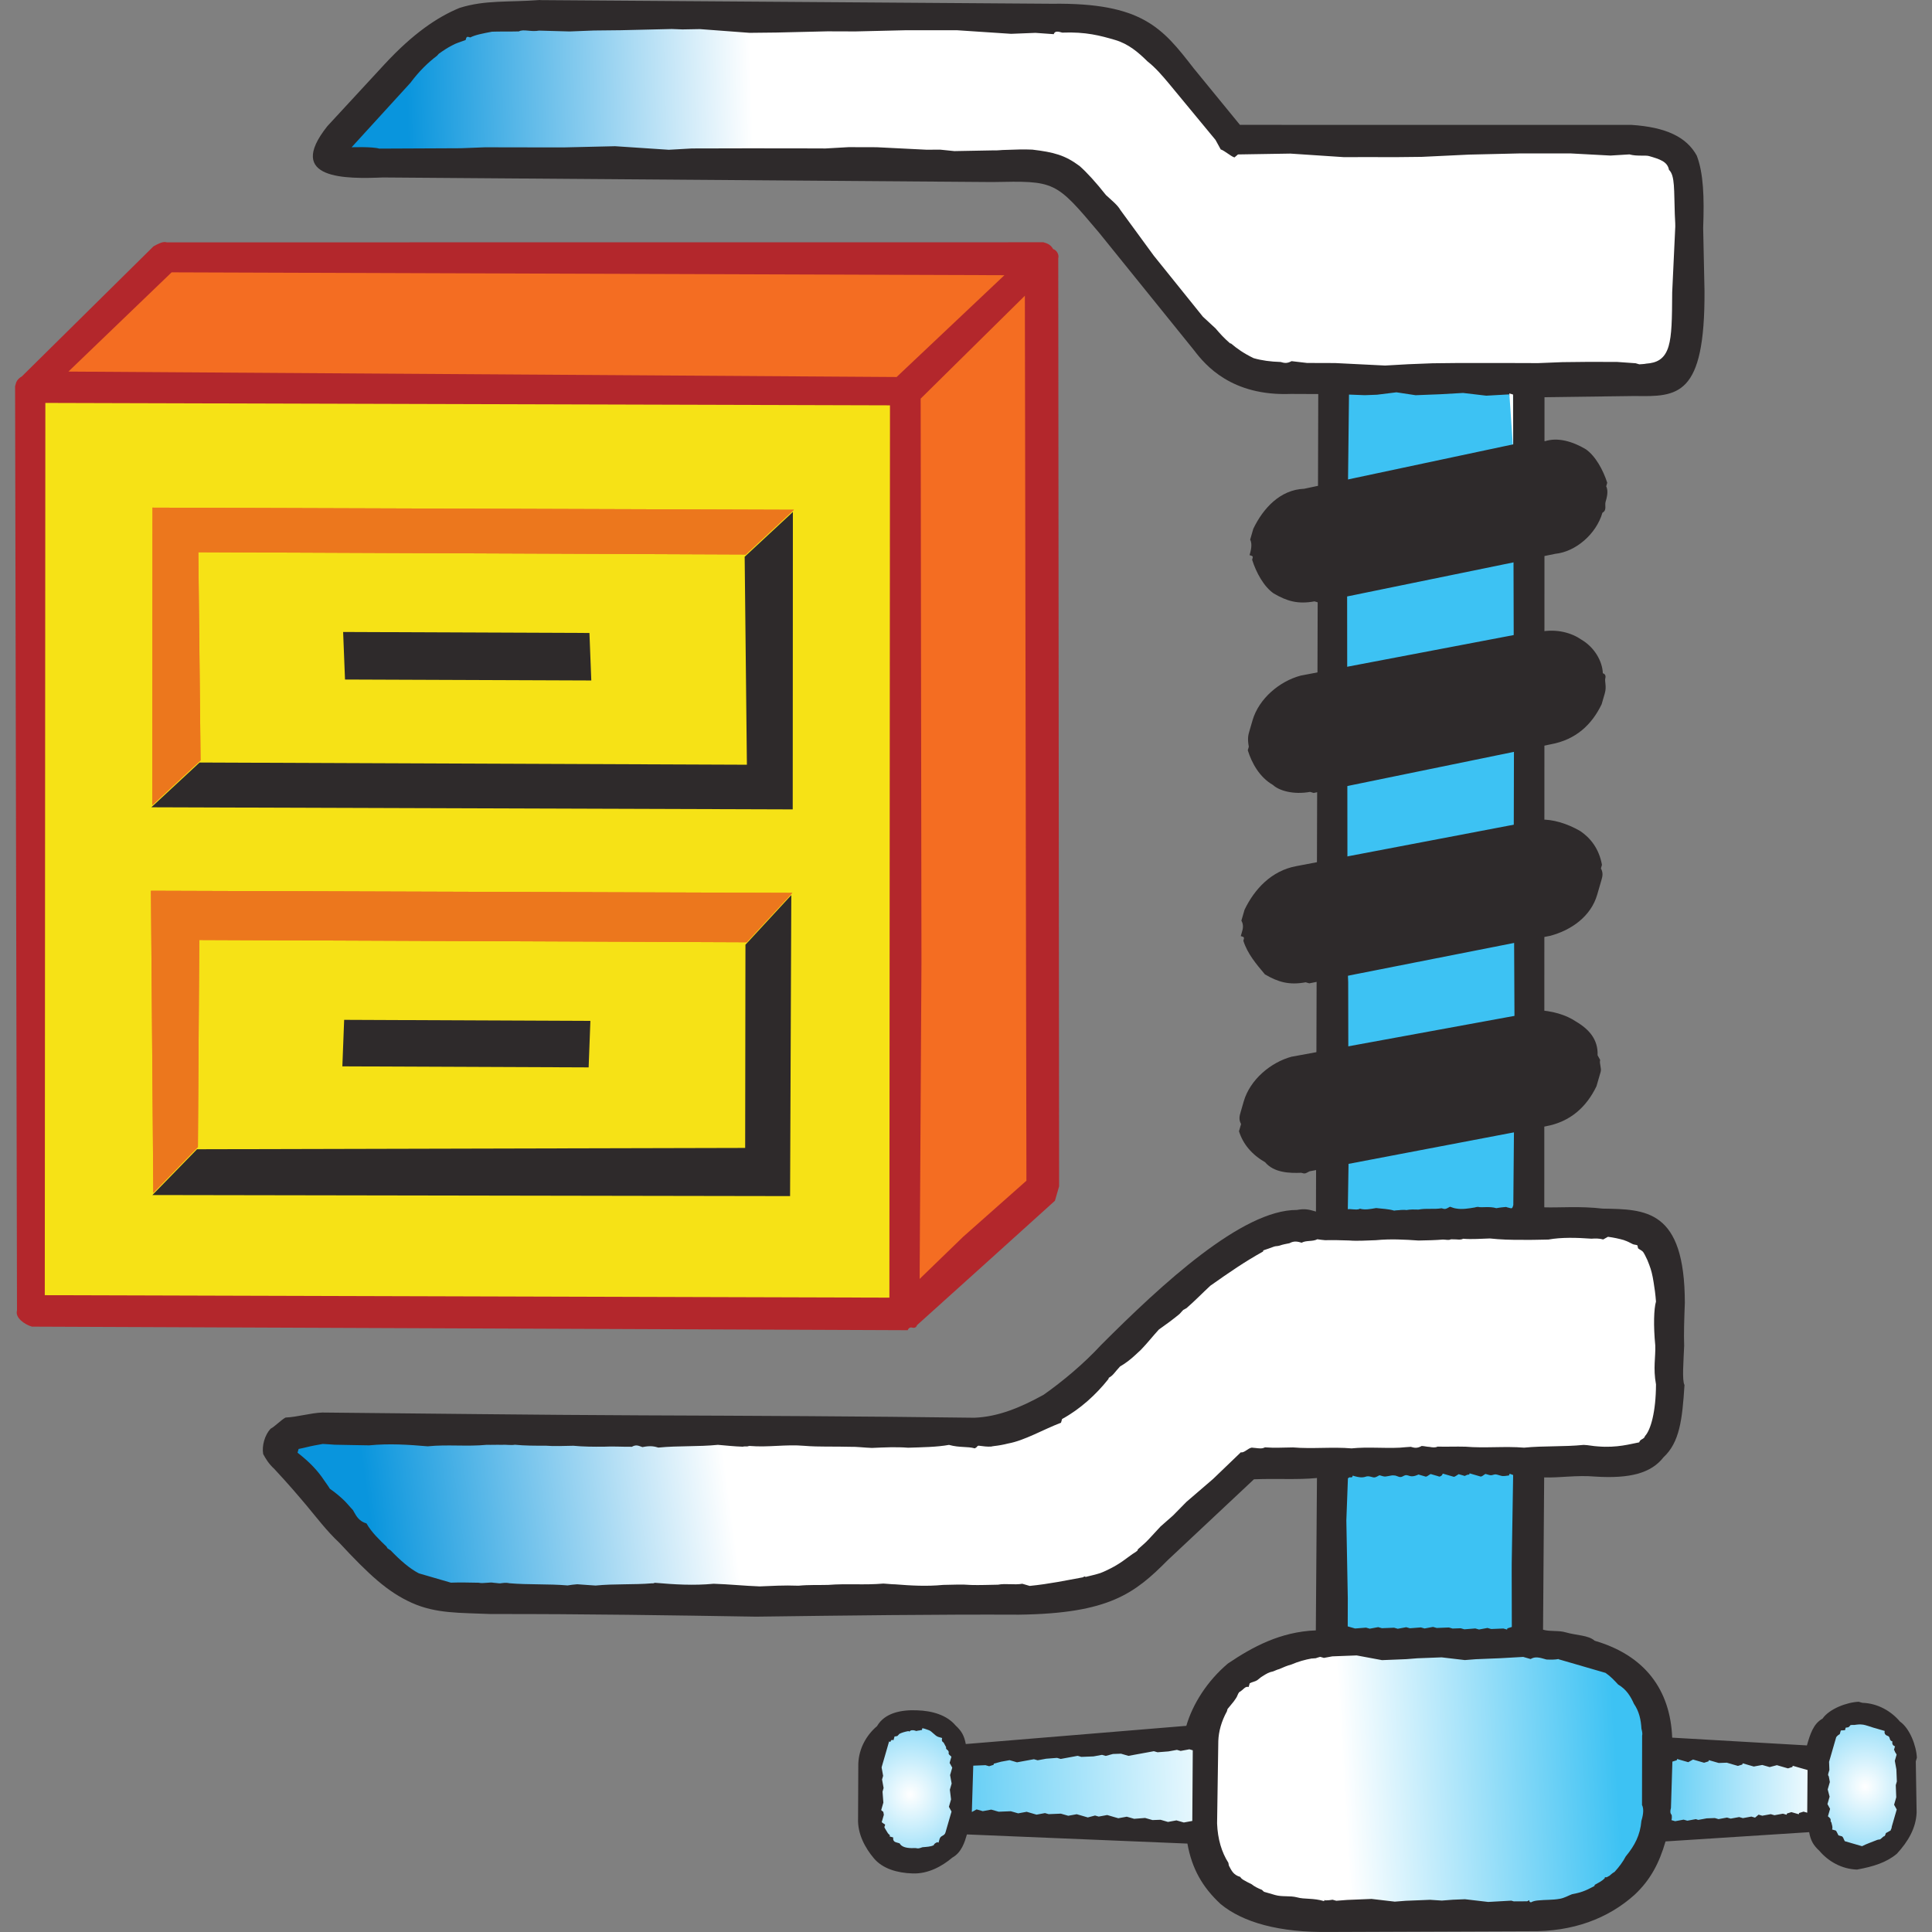
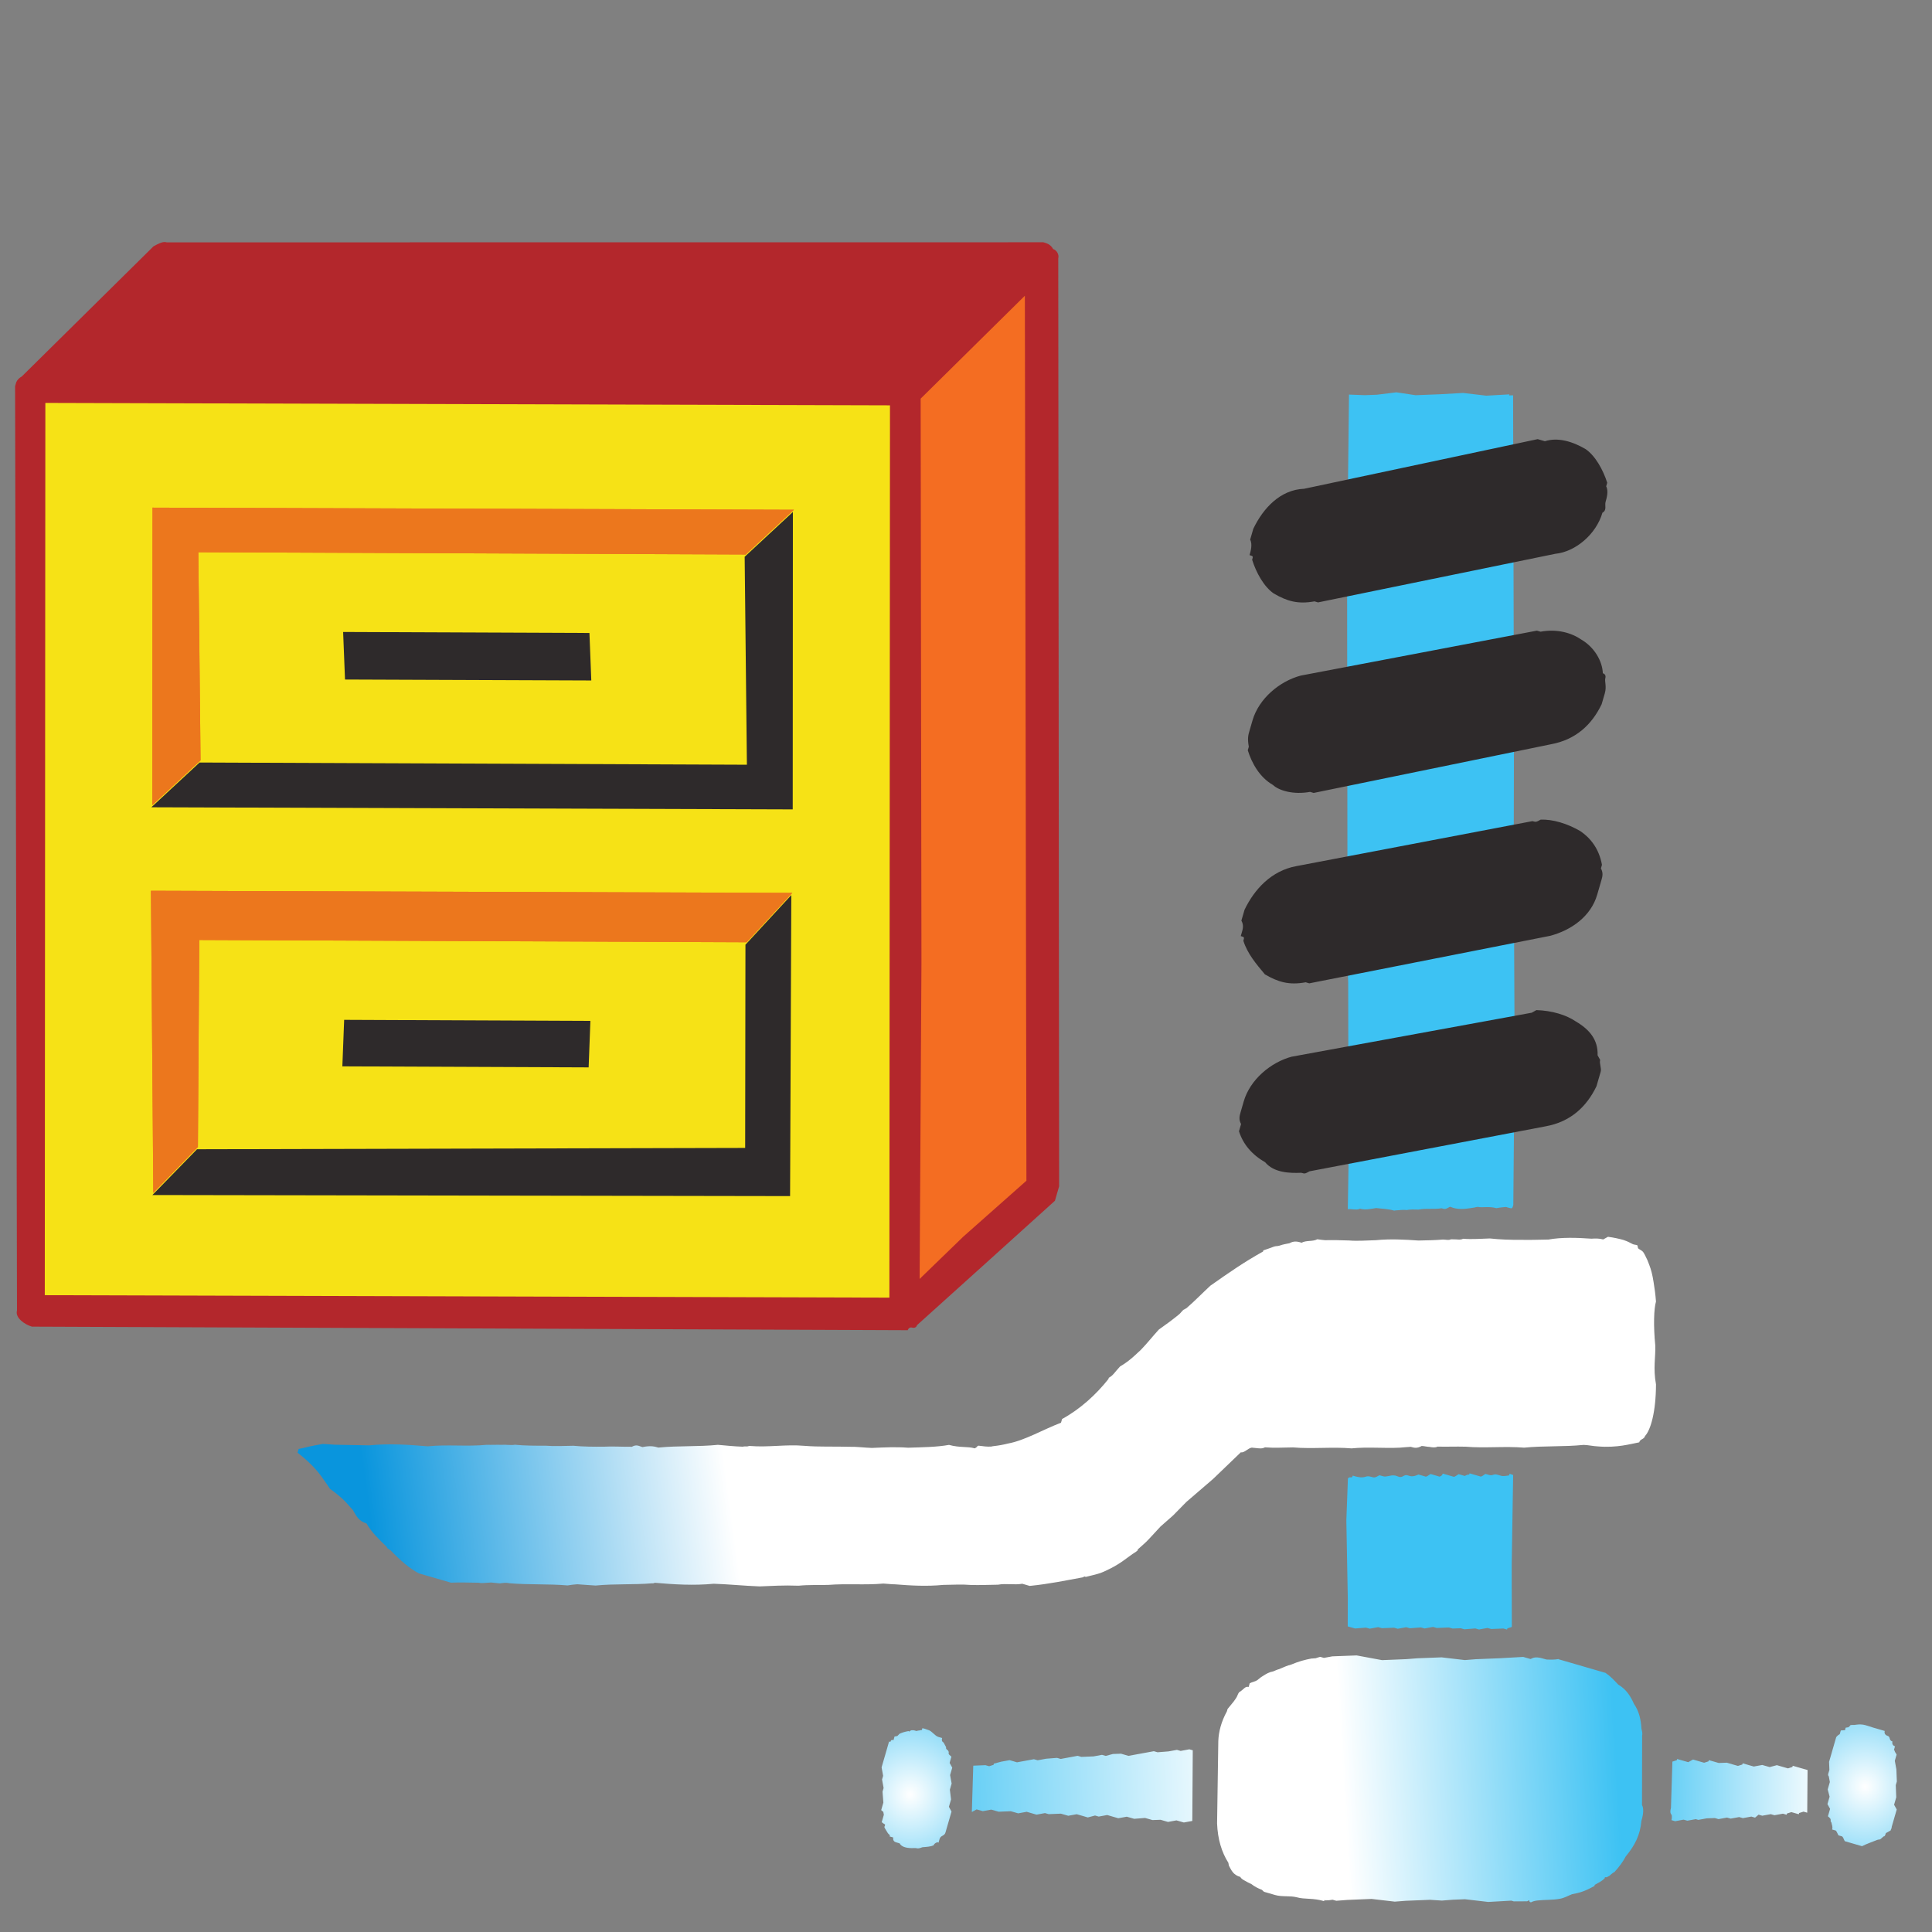
<svg xmlns="http://www.w3.org/2000/svg" width="128" height="128" viewBox="0 0 128 128" fill="none">
  <rect x="0" y="0" width="128" height="128" fill="#808080" stroke="none" />
-   <path fill-rule="evenodd" clip-rule="evenodd" d="M35.799 0.008L69.695 0.249C75.683 0.17 77.01 1.851 79.086 4.528L82.149 8.272L108.08 8.274C110.369 8.422 111.736 9.073 112.416 10.312C112.858 11.474 112.917 13.048 112.839 15.102L112.928 19.275C112.963 26.288 111.153 26.283 108.314 26.237L102.327 26.316L102.313 79.989C103.339 80.021 104.673 79.898 106.179 80.074C109.016 80.123 111.617 80.099 111.625 86.32C111.586 87.346 111.549 88.377 111.58 89.16C111.54 90.186 111.431 91.454 111.602 91.762C111.457 94.053 111.279 95.557 110.213 96.547C109.39 97.604 107.987 97.972 105.695 97.828C104.427 97.718 103.334 97.921 102.305 97.882L102.231 107.972C102.711 108.112 103.258 108.004 103.738 108.149C104.453 108.355 105.239 108.33 105.651 108.704C108.997 109.675 110.665 111.979 110.787 115.124L119.713 115.638C119.92 114.923 120.129 114.205 120.748 113.864C121.195 113.215 122.36 112.777 123.144 112.746L123.386 112.816C124.412 112.848 125.299 113.371 125.879 114.06C126.525 114.505 126.967 115.668 126.997 116.455L126.926 116.698L126.981 120.085C126.941 121.108 126.425 121.999 125.671 122.817C124.984 123.393 124.126 123.664 123.034 123.864C122.007 123.833 121.12 123.309 120.54 122.624C120.132 122.248 119.961 121.935 119.861 121.386L110.346 121.999C109.93 123.433 109.345 124.559 108.278 125.549C106.528 127.113 104.198 127.992 101.36 127.947L88.12 127.997C84.733 128.051 82.339 127.357 80.873 126.152C79.648 125.018 78.964 123.785 78.669 122.142L64.061 121.536C63.923 122.013 63.715 122.728 63.097 123.069C62.411 123.649 61.486 124.16 60.459 124.12C59.433 124.089 58.477 123.804 57.898 123.119C57.319 122.434 56.81 121.507 56.849 120.482L56.865 116.853C56.901 115.825 57.42 114.939 58.105 114.362C58.619 113.474 59.718 113.272 60.744 113.312C61.77 113.343 62.728 113.628 63.306 114.313C63.715 114.689 63.883 115.001 63.986 115.547L78.597 114.341C79.013 112.908 79.979 111.37 81.353 110.212C82.964 109.125 84.816 108.108 87.177 108.017L87.252 97.922C85.916 98.05 84.655 97.944 83.077 98.007L77.377 103.353C75.177 105.568 73.496 106.897 67.511 106.976C62.073 106.952 56.088 107.029 50.098 107.108C44.417 107.017 38.74 106.925 32.513 106.934C30.46 106.845 28.89 106.915 27.282 106.192C25.677 105.469 24.453 104.334 22.475 102.207C21.658 101.449 20.908 100.456 20.33 99.768C19.752 99.083 19.173 98.395 18.185 97.333C17.777 96.954 17.608 96.645 17.437 96.337C17.337 95.787 17.545 95.072 17.923 94.661C18.232 94.493 18.609 94.085 18.918 93.916C19.703 93.883 20.561 93.614 21.348 93.584C27.814 93.642 35.303 93.742 42.556 93.771C49.806 93.799 57.061 93.83 64.553 93.929C66.124 93.868 67.6 93.259 69.142 92.407C70.446 91.489 71.819 90.333 72.951 89.107C76.971 85.084 82.293 80.146 85.919 80.163C86.468 80.062 86.708 80.132 87.186 80.269L87.338 26.107L85.526 26.099C81.593 26.253 79.857 24.195 79.104 23.201L72.809 15.407C69.914 11.977 69.914 11.977 65.741 12.061L25.371 11.758C23.009 11.851 18.836 11.94 21.69 8.357L25.469 4.266C27.36 2.223 28.972 1.132 30.444 0.525C32.158 -0.015 33.662 0.163 35.784 0" fill="#2E2A2B" />
  <path fill-rule="evenodd" clip-rule="evenodd" d="M61.1 114.538C61.084 114.538 61.095 114.62 61.076 114.619C61.018 114.617 60.948 114.644 60.889 114.651C60.818 114.649 60.77 114.676 60.703 114.684C60.678 114.683 60.644 114.655 60.622 114.654C60.461 114.611 60.337 114.618 60.248 114.722C60.243 114.72 60.178 114.673 60.167 114.692C59.962 114.729 59.736 114.793 59.582 114.875C59.582 114.875 59.558 114.918 59.454 115.013C59.393 115.038 59.328 115.038 59.267 115.045L59.196 115.291C59.048 115.248 59.044 115.289 58.986 115.404C58.962 115.431 58.928 115.359 58.905 115.375L58.834 115.62L58.763 115.866L58.692 116.111L58.621 116.357L58.55 116.602L58.478 116.848L58.408 117.094L58.51 117.654L58.486 117.735C58.467 117.786 58.454 117.846 58.438 117.897L58.541 118.458L58.47 118.704L58.525 119.428L58.454 119.673L58.383 119.919C58.411 119.972 58.489 119.998 58.523 120.048L58.557 120.234L58.486 120.48L58.415 120.725C58.484 120.787 58.564 120.828 58.637 120.877C58.648 120.945 58.59 121.039 58.59 121.039C58.601 121.107 58.679 121.202 58.764 121.356C58.849 121.511 58.91 121.542 58.962 121.588L58.937 121.668L59.182 121.739C59.182 121.739 59.116 121.984 59.356 122.055L59.6 122.126C59.728 122.358 60.02 122.434 60.394 122.443C60.521 122.449 60.624 122.424 60.744 122.452C60.864 122.485 61.01 122.419 61.117 122.384C61.37 122.359 61.665 122.357 61.865 122.246C61.9 122.125 62.022 122.09 62.1 122.046C62.122 122.047 62.153 122.089 62.181 122.076L62.252 121.83C62.321 121.593 62.569 121.652 62.639 121.411L62.71 121.166L62.781 120.92L62.852 120.675L62.923 120.429L62.994 120.184L63.041 120.021L62.868 119.705L63.01 119.215L62.931 118.572L63.049 118.164L62.947 117.603L63.018 117.358L63.089 117.112L62.915 116.796L62.986 116.55L63.034 116.388C62.985 116.343 62.944 116.295 62.894 116.259C62.872 116.22 62.825 116.191 62.859 116.073C62.831 116.036 62.832 115.993 62.801 115.967C62.75 115.919 62.65 115.878 62.684 115.757L62.511 115.44C62.511 115.44 62.348 115.392 62.419 115.147L62.174 115.077C61.935 115.008 61.749 114.688 61.51 114.619C61.39 114.585 61.23 114.507 61.102 114.5L61.1 114.538Z" fill="url(#paint0_radial_218_367)" />
  <path fill-rule="evenodd" clip-rule="evenodd" d="M78.781 115.9L78.22 116.003L77.975 115.933L77.414 116.035L76.69 116.092L76.445 116.022L75.884 116.125L75.323 116.227L74.761 116.33L74.271 116.187L73.734 116.206L73.255 116.333L73.01 116.263L72.449 116.366L71.643 116.398L71.398 116.328L70.837 116.431L70.276 116.534L70.031 116.464L69.307 116.52L68.746 116.623L68.501 116.553L67.94 116.655L67.379 116.758L66.889 116.615L66.328 116.717L65.848 116.844L65.824 116.925L65.532 117.017L65.287 116.947L64.481 116.98L64.387 120.051L64.703 119.876L65.111 119.994L65.672 119.891L65.917 119.961L66.162 120.031L66.968 119.999L67.213 120.069L67.457 120.139L68.019 120.036L68.263 120.106L68.672 120.225L69.233 120.122L69.478 120.192L70.284 120.159L70.529 120.229L70.774 120.299L71.335 120.197L71.58 120.267L72.07 120.41L72.549 120.283L72.794 120.353L73.355 120.25L73.845 120.393L74.09 120.463L74.651 120.361L74.896 120.43L75.141 120.501L75.865 120.444L76.11 120.514L76.355 120.584L76.891 120.565L77.381 120.708L77.943 120.605L78.188 120.675L78.432 120.745L78.993 120.642L79.024 115.961L78.779 115.891L78.781 115.9Z" fill="url(#paint1_linear_218_367)" />
  <path fill-rule="evenodd" clip-rule="evenodd" d="M103.264 109.915C102.989 109.966 102.714 109.958 102.458 109.947C101.981 109.81 101.717 109.732 101.407 109.915L101.162 109.845L100.917 109.775L99.387 109.862L98.581 109.894L97.775 109.927L97.051 109.984L95.51 109.804L93.898 109.866L93.174 109.923L92.367 109.956L91.561 109.988L89.881 109.676L88.269 109.738C88.063 109.778 87.898 109.811 87.708 109.841C87.637 109.812 87.534 109.792 87.463 109.771C87.345 109.795 87.272 109.836 87.171 109.862C87.092 109.86 86.955 109.887 86.903 109.879C86.463 109.958 86.021 110.078 85.547 110.282C85.294 110.34 85.019 110.47 84.751 110.582C84.613 110.616 84.482 110.683 84.353 110.733C84.079 110.782 83.88 110.902 83.64 111.058C83.505 111.133 83.443 111.212 83.3 111.314C83.155 111.413 82.972 111.427 82.797 111.522L82.726 111.768C82.485 111.698 82.4 111.943 82.094 112.116C82.003 112.232 81.98 112.382 81.895 112.5C81.841 112.575 81.793 112.647 81.742 112.721C81.587 112.901 81.464 113.076 81.331 113.222L81.284 113.384C80.921 114.047 80.738 114.715 80.716 115.344L80.635 120.809C80.677 121.856 80.937 122.711 81.383 123.416L81.417 123.602C81.586 123.909 81.693 124.213 82.173 124.352C82.259 124.508 82.423 124.569 82.534 124.633C82.643 124.704 82.797 124.766 82.919 124.832C83.116 124.993 83.344 125.104 83.606 125.207C83.664 125.253 83.683 125.294 83.746 125.337C83.851 125.367 83.967 125.404 84.073 125.431C84.199 125.47 84.373 125.519 84.481 125.55C84.958 125.687 85.463 125.578 85.94 125.706C86.417 125.843 87.011 125.738 87.726 125.956L87.751 125.875C87.756 125.877 87.819 125.924 87.832 125.905C87.972 125.907 88.132 125.889 88.287 125.862L88.532 125.931L89.256 125.875L90.062 125.842L90.868 125.809L92.409 125.989L93.133 125.932L93.94 125.9L94.746 125.867L95.528 125.918L96.252 125.862L97.058 125.829L98.599 126.009L100.129 125.923L100.292 125.971L101.18 125.966C101.487 125.798 101.185 125.968 101.425 126.036C101.579 125.951 101.737 125.926 101.904 125.909C102.387 125.856 102.858 125.89 103.352 125.798C103.648 125.745 103.878 125.602 104.148 125.498C104.694 125.395 105.015 125.293 105.633 124.955L105.658 124.874C105.907 124.737 106.13 124.63 106.313 124.445C106.335 124.418 106.316 124.371 106.338 124.364C106.41 124.393 106.472 124.366 106.525 124.332C106.56 124.304 106.596 124.296 106.63 124.275C106.715 124.204 106.814 124.103 106.969 124.018C107.263 123.699 107.528 123.344 107.709 122.994C108.308 122.268 108.665 121.588 108.747 120.639C108.816 120.402 108.956 119.899 108.787 119.588L108.795 114.988C108.83 114.869 108.795 114.708 108.75 114.533C108.717 113.936 108.595 113.378 108.254 112.884C108.033 112.389 107.754 111.924 107.209 111.607C106.965 111.347 106.734 111.084 106.371 110.833L105.147 110.478L104.657 110.335L103.513 110.003L103.269 109.933L103.264 109.915Z" fill="url(#paint2_linear_218_367)" />
  <path fill-rule="evenodd" clip-rule="evenodd" d="M100.001 26.128L98.471 26.215L96.931 26.034L95.4 26.121L94.595 26.152L93.789 26.184L92.517 25.992L91.232 26.151L90.426 26.182L89.375 26.142L89.248 37.257L89.279 63.999L89.321 65.074L89.343 77.206L89.296 80.115C89.415 80.09 89.533 80.123 89.646 80.123C89.775 80.125 89.947 80.165 90.101 80.079C90.435 80.177 90.797 80.101 91.175 80.036C91.583 80.089 91.972 80.09 92.365 80.206C92.516 80.177 92.672 80.187 92.82 80.162C92.936 80.168 93.062 80.143 93.171 80.171C93.444 80.119 93.72 80.13 93.977 80.138C94.523 80.035 94.958 80.14 95.507 80.051C95.745 80.121 95.758 80.124 96.068 79.949C96.187 79.983 96.318 80.051 96.476 80.067C96.861 80.139 97.31 80.066 97.737 79.992C97.791 79.964 97.871 79.967 97.924 79.959C98.163 80.029 98.662 79.905 99.139 80.045C99.412 79.993 99.614 79.98 99.782 79.964C99.835 79.993 99.89 79.994 99.945 80.012C100.184 80.082 100.19 80.082 100.261 79.837L100.349 69.771L100.287 56.564L100.319 43.03L100.287 42.224L100.255 29.822L100.247 26.19L99.979 26.198L100.003 26.117L100.001 26.128Z" fill="url(#paint3_linear_218_367)" />
-   <path fill-rule="evenodd" clip-rule="evenodd" d="M109.251 10.339C109.011 10.27 108.431 10.367 107.956 10.229L106.694 10.306L104.079 10.166L100.717 10.164L97.33 10.243L94.188 10.393L92.413 10.412L90.556 10.407L89.05 10.412L85.489 10.176L82.02 10.232L81.786 10.43C81.549 10.361 81.117 9.97 80.877 9.901L80.53 9.269L77.45 5.542C77.017 5.028 76.584 4.508 76.02 4.064C75.422 3.472 74.762 2.903 73.865 2.643C72.907 2.365 71.95 2.098 70.375 2.161C70.137 2.092 69.884 2.024 69.814 2.264L68.6 2.177L66.988 2.241L63.427 2.005L60.065 2.002L56.678 2.082L54.821 2.076L51.434 2.156L49.66 2.175L46.368 1.928L45.212 1.949L44.511 1.922L41.124 2.002L39.349 2.021L37.737 2.084L35.718 2.028C35.171 2.128 34.682 1.912 34.374 2.081C33.759 2.098 33.047 2.081 32.599 2.1C32.051 2.203 31.471 2.311 31.161 2.48C30.923 2.411 30.915 2.414 30.846 2.654C30.531 2.771 30.217 2.855 29.945 3.012C29.645 3.165 29.385 3.338 29.078 3.557C29.031 3.595 28.997 3.656 28.95 3.697C28.381 4.125 27.777 4.701 27.191 5.488L23.295 9.757C23.295 9.757 24.65 9.707 25.128 9.846L30.533 9.821L32.145 9.758L34.002 9.763L37.364 9.766L40.751 9.687L44.312 9.923L45.842 9.836L49.474 9.828L52.836 9.83L54.693 9.836L56.223 9.749L58.08 9.754L61.396 9.92L62.283 9.914L63.229 10.011L65.81 9.963C66.13 9.977 66.335 9.931 66.615 9.932C67.327 9.902 67.859 9.89 68.39 9.913C69.815 10.082 70.558 10.277 71.527 11C72.017 11.434 72.608 12.082 73.271 12.922C73.681 13.3 74.055 13.599 74.224 13.907L76.442 16.94L79.696 20.983L80.533 21.757C80.822 22.099 81.099 22.402 81.487 22.741C81.506 22.761 81.547 22.744 81.568 22.766C81.947 23.09 82.407 23.417 83.059 23.73C83.582 23.881 84.181 23.964 84.845 23.982C85.084 24.052 85.261 24.097 85.569 23.927L86.596 24.047L88.453 24.053L91.769 24.218L93.299 24.131L94.911 24.068L96.686 24.049L100.048 24.051L101.905 24.057L103.517 23.993L105.292 23.974L107.148 23.98L108.363 24.066L108.607 24.137C108.767 24.121 108.916 24.126 109.063 24.092C109.733 24.044 110.291 23.827 110.551 22.931C110.759 22.212 110.778 21.183 110.787 19.37L110.992 15.003C110.993 14.69 110.967 14.48 110.96 14.198C110.9 12.622 110.982 11.63 110.575 11.254C110.476 10.705 109.966 10.546 109.248 10.338L109.251 10.339ZM99.997 26.066L100.25 29.769L100.242 26.137L99.997 26.066Z" fill="url(#paint4_linear_218_367)" />
  <path fill-rule="evenodd" clip-rule="evenodd" d="M100.002 97.672C99.992 97.669 99.989 97.737 99.978 97.752C99.797 97.774 99.6 97.82 99.441 97.771L99.196 97.701C98.954 97.631 98.898 97.79 98.66 97.721L98.415 97.651C98.286 97.72 98.209 97.821 98.098 97.826L97.364 97.613L97.339 97.694C97.249 97.692 97.169 97.716 97.047 97.786L96.639 97.667C96.51 97.74 96.415 97.832 96.323 97.843L95.588 97.63C95.553 97.751 95.452 97.822 95.353 97.83C95.329 97.829 95.297 97.801 95.272 97.8L94.782 97.657C94.653 97.727 94.559 97.822 94.466 97.833L93.977 97.69C93.977 97.69 93.654 97.862 93.415 97.792L93.252 97.744C93.014 97.674 92.929 97.916 92.691 97.846C92.572 97.812 92.463 97.747 92.364 97.752C92.137 97.718 91.855 97.87 91.64 97.809L91.395 97.739C91.085 97.906 91.073 97.911 90.834 97.841C90.687 97.799 90.591 97.798 90.484 97.833C90.238 97.921 89.989 97.864 89.784 97.811L89.62 97.763L89.596 97.843C89.555 97.905 89.46 97.871 89.409 97.876C89.373 97.875 89.341 97.945 89.304 97.933L89.199 100.735L89.295 105.895L89.29 107.752L89.534 107.822L89.779 107.892L90.504 107.835L90.749 107.905L91.31 107.802L91.555 107.872L92.361 107.84L92.605 107.91L93.167 107.807L93.412 107.877L94.136 107.82L94.381 107.89L94.942 107.787L95.186 107.857L95.993 107.825L96.237 107.895L96.774 107.876L97.019 107.946L97.744 107.889L97.989 107.959L98.55 107.856L98.795 107.926L99.601 107.893L99.846 107.963L99.87 107.882L100.162 107.791L100.154 104.159L100.156 103.541L100.25 97.724C100.129 97.688 100.045 97.631 100.005 97.654L100.002 97.672Z" fill="url(#paint5_linear_218_367)" />
  <path fill-rule="evenodd" clip-rule="evenodd" d="M107.617 82.168C107.262 82.064 106.907 81.991 106.532 81.941L106.216 82.117C105.977 82.047 105.7 82.047 105.434 82.066C104.444 81.995 103.446 81.968 102.586 82.124C101.936 82.132 101.325 82.158 100.811 82.142C100.107 82.148 99.395 82.126 98.71 82.051C98.119 82.065 97.54 82.122 96.935 82.07C96.781 82.155 96.607 82.12 96.48 82.114C96.349 82.112 96.268 82.106 96.129 82.106C95.974 82.19 95.788 82.122 95.593 82.124C95.116 82.165 94.594 82.176 93.981 82.188C93.058 82.124 92.128 82.071 91.154 82.166C90.559 82.179 89.982 82.233 89.379 82.185C88.865 82.168 88.313 82.152 87.791 82.166C87.618 82.158 87.455 82.126 87.278 82.104C86.968 82.272 86.547 82.16 86.238 82.333C85.998 82.263 85.743 82.19 85.432 82.366C85.215 82.411 84.993 82.445 84.765 82.528C84.648 82.568 84.511 82.547 84.392 82.596C84.166 82.681 83.923 82.767 83.702 82.839L83.677 82.919C82.468 83.59 81.47 84.278 80.187 85.183C79.655 85.676 79.167 86.185 78.605 86.671C78.535 86.72 78.466 86.735 78.395 86.784C78.301 86.871 78.23 86.978 78.137 87.063C77.71 87.417 77.257 87.748 76.778 88.085C76.4 88.494 76.01 88.993 75.593 89.423C75.472 89.537 75.351 89.647 75.23 89.761C74.917 90.055 74.549 90.341 74.211 90.527C73.831 90.934 73.767 91.11 73.461 91.283L73.436 91.364C72.616 92.398 71.578 93.347 70.365 94.014L70.294 94.26C69.127 94.7 67.891 95.436 66.795 95.635C66.498 95.71 66.166 95.773 65.861 95.805C65.803 95.804 65.731 95.83 65.674 95.838C65.426 95.857 65.147 95.822 64.892 95.787C64.773 95.753 64.728 95.852 64.682 95.9C64.646 95.899 64.617 95.958 64.577 95.957C64.099 95.817 63.592 95.926 62.873 95.728C62.055 95.875 61.133 95.882 60.163 95.915C59.363 95.853 58.599 95.894 57.769 95.929C57.282 95.915 56.784 95.842 56.286 95.854C55.287 95.823 54.278 95.871 53.297 95.79C52.031 95.681 50.931 95.904 49.665 95.798C49.6 95.796 49.539 95.835 49.478 95.831C49.388 95.828 49.3 95.823 49.209 95.847C48.659 95.831 48.107 95.77 47.564 95.724C46.226 95.857 44.95 95.774 43.616 95.906C43.377 95.836 43.116 95.76 42.565 95.874C42.328 95.804 42.173 95.677 41.865 95.852C41.225 95.86 40.581 95.813 40.008 95.847C39.33 95.852 38.647 95.849 37.989 95.785C37.366 95.793 36.739 95.829 36.132 95.78C35.454 95.785 34.771 95.782 34.112 95.718C33.843 95.767 33.514 95.699 33.225 95.724C32.904 95.713 32.575 95.734 32.255 95.722C30.919 95.85 29.665 95.689 28.332 95.822C27.068 95.713 25.791 95.628 24.456 95.758C23.692 95.737 22.931 95.74 22.167 95.716C21.906 95.702 21.646 95.673 21.385 95.665C21.194 95.7 21.015 95.732 20.824 95.767C20.467 95.833 20.14 95.932 19.784 95.997L19.713 96.243C20.537 96.888 21.043 97.428 21.48 98.083C21.616 98.283 21.766 98.479 21.852 98.633C22.176 98.858 22.458 99.09 22.713 99.326C22.934 99.523 23.156 99.81 23.388 100.053L23.445 100.158C23.617 100.466 23.803 100.793 24.283 100.932C24.604 101.518 25.206 102.08 25.608 102.467L25.666 102.573C25.756 102.644 25.802 102.661 25.888 102.724C26.511 103.37 27.122 103.912 27.75 104.238L28.24 104.381L29.872 104.855C30.389 104.836 31.076 104.844 31.729 104.86C31.969 104.93 32.459 104.806 32.699 104.862C32.817 104.864 33.002 104.901 33.131 104.902C33.298 104.88 33.51 104.838 33.749 104.894C35.014 105.003 36.339 104.929 37.602 105.039C37.796 105.001 38.04 104.979 38.244 104.961C38.648 105 39.057 105.012 39.459 105.046C40.729 104.921 41.956 105.003 43.218 104.897C43.275 104.926 43.344 104.86 43.405 104.865C44.669 104.974 45.947 105.056 47.282 104.928C48.308 104.96 49.303 105.066 50.328 105.103C51.117 105.076 51.883 105.017 52.909 105.057C53.577 104.99 54.251 105.021 54.871 105.004C56.099 104.906 57.294 105.026 58.527 104.915C58.786 104.925 59.047 104.966 59.309 104.966C60.347 105.049 61.388 105.111 62.486 105.004C63.109 104.996 63.737 104.957 64.343 105.009C64.911 105.026 65.5 104.998 66.118 104.99C66.666 104.89 67.183 105.023 67.73 104.928L68.22 105.071C69.555 104.938 70.652 104.7 71.748 104.501C71.784 104.474 71.822 104.452 71.853 104.445C71.875 104.445 71.913 104.474 71.934 104.474C72.319 104.377 72.58 104.323 72.893 104.222C73.153 104.126 73.378 104.013 73.607 103.897C73.684 103.851 73.744 103.825 73.817 103.784C74.227 103.557 74.56 103.303 74.917 103.041C75.059 102.928 75.231 102.847 75.362 102.728L75.387 102.647C75.625 102.431 75.88 102.225 76.114 101.972L76.888 101.135L77.72 100.403L78.6 99.507L80.369 97.985L82.21 96.217C82.449 96.287 82.766 95.847 83.005 95.917C83.132 95.919 83.299 95.955 83.436 95.957C83.564 95.963 83.657 95.965 83.81 95.89C84.416 95.941 85.044 95.901 85.667 95.895C86.931 96.004 88.279 95.849 89.543 95.959C90.634 95.85 91.672 95.965 92.742 95.912C92.978 95.884 93.225 95.878 93.467 95.856C93.705 95.925 93.878 95.974 94.191 95.799C94.372 95.807 94.536 95.855 94.704 95.86C94.891 95.893 95.088 95.924 95.241 95.841C95.825 95.86 96.442 95.828 97.098 95.847C98.362 95.956 99.706 95.804 100.974 95.911C102.308 95.78 103.588 95.863 104.922 95.728C105.24 95.739 105.548 95.813 105.867 95.828C107.134 95.938 108.055 95.658 108.601 95.559C108.67 95.318 108.919 95.377 108.988 95.14C109.365 94.733 109.708 93.536 109.714 91.72C109.514 90.629 109.695 89.924 109.666 89.14C109.536 87.806 109.575 86.709 109.713 86.231C109.677 85.744 109.62 85.336 109.555 84.946C109.48 84.463 109.396 84.134 109.268 83.801C109.19 83.578 109.095 83.362 109.002 83.192C108.954 83.112 108.936 83.052 108.885 82.982C108.789 82.835 108.634 82.801 108.524 82.702L108.489 82.516C108.399 82.453 108.255 82.476 108.163 82.421C107.998 82.335 107.792 82.225 107.615 82.174L107.617 82.168Z" fill="url(#paint6_linear_218_367)" />
  <path fill-rule="evenodd" clip-rule="evenodd" d="M123.396 114.263C123.276 114.229 123.064 114.252 122.859 114.282C122.771 114.28 122.681 114.274 122.59 114.298C122.571 114.357 122.504 114.388 122.462 114.436C122.405 114.434 122.326 114.464 122.275 114.468C122.259 114.525 122.264 114.585 122.228 114.63C122.146 114.628 122.04 114.649 121.959 114.647L121.888 114.892C121.734 114.977 121.701 115.039 121.654 115.09L121.607 115.252L121.536 115.497L121.465 115.743L121.394 115.988L121.323 116.234L121.252 116.48L121.181 116.725L121.202 117.262L121.178 117.343L121.153 117.424C121.145 117.454 121.14 117.475 121.129 117.505C121.094 117.626 121.143 117.652 121.163 117.691L121.232 118.065L121.09 118.555L121.216 119.034L121.145 119.28L121.074 119.525L121.248 119.842L121.177 120.087L121.106 120.333C121.153 120.375 121.199 120.42 121.246 120.463C121.274 120.51 121.304 120.568 121.281 120.649C121.297 120.682 121.316 120.726 121.339 120.754C121.36 120.905 121.439 121.018 121.384 121.21L121.628 121.28C121.68 121.328 121.718 121.441 121.802 121.597L122.047 121.667C122.12 121.723 122.15 121.855 122.221 121.983L122.711 122.126L123.364 122.315C123.628 122.173 124.056 122.029 124.37 121.898C124.434 121.874 124.493 121.874 124.557 121.866C124.557 121.866 124.685 121.772 124.791 121.669C124.869 121.671 124.897 121.607 124.944 121.448L125.26 121.272L125.285 121.191C125.332 121.141 125.332 121.029 125.332 121.029L125.403 120.784L125.474 120.538L125.545 120.292L125.616 120.047L125.663 119.885L125.489 119.568L125.56 119.323L125.631 119.077L125.6 118.271L125.671 118.025L125.639 117.22L125.537 116.659L125.607 116.413L125.655 116.251C125.63 116.215 125.624 116.171 125.596 116.146C125.583 116.113 125.543 116.076 125.538 116.041C125.527 115.972 125.48 115.935 125.48 115.935L125.551 115.69C125.523 115.689 125.496 115.688 125.47 115.66C125.322 115.566 125.378 115.367 125.378 115.367C125.347 115.366 125.325 115.365 125.297 115.337C125.148 115.243 125.25 115.057 125.041 114.997C125.041 114.997 124.797 114.927 124.868 114.68L124.378 114.537L124.133 114.467C123.894 114.398 123.646 114.295 123.398 114.255L123.396 114.263Z" fill="url(#paint7_radial_218_367)" />
  <path fill-rule="evenodd" clip-rule="evenodd" d="M11.045 16.056L69.125 16.051C69.364 16.12 69.604 16.19 69.773 16.501C70.013 16.57 70.181 16.878 70.112 17.116L70.169 78.597C70.1 78.834 69.961 79.315 69.892 79.553L65.327 83.675L60.757 87.793C60.688 88.031 60.448 87.961 60.448 87.961C60.209 87.891 60.14 88.129 60.14 88.129L2.115 87.893C1.635 87.754 0.986 87.305 1.126 86.824L1 25.588L1.069 25.348C1.069 25.348 1.138 25.11 1.446 24.94L10.171 16.319C10.48 16.151 10.789 15.982 11.028 16.051" fill="#B3272C" />
-   <path fill-rule="evenodd" clip-rule="evenodd" d="M66.539 18.233L11.37 18.043L4.533 24.618L59.403 24.978L66.544 18.234" fill="#F46D22" />
  <path fill-rule="evenodd" clip-rule="evenodd" d="M67.9 19.594L60.996 26.411L61.049 63.762L60.928 84.733L63.814 81.937L68.003 78.226L67.9 19.602" fill="#F46D22" />
  <path fill-rule="evenodd" clip-rule="evenodd" d="M58.924 85.969L58.963 26.855L3.005 26.695L2.967 85.809L58.925 85.972" fill="#F6E216" />
  <path fill-rule="evenodd" clip-rule="evenodd" d="M49.401 62.575L52.426 59.302L52.345 79.245L10.097 79.174L13.052 76.141L49.369 76.053L49.388 62.576L49.401 62.575ZM22.733 41.87L39.052 41.936L39.175 45.083L22.858 45.02L22.733 41.87ZM49.336 36.881L49.484 50.665L13.221 50.519L10.027 53.484L52.52 53.624L52.531 33.918L49.34 36.883L49.336 36.881ZM22.801 67.567L22.682 70.649L38.999 70.717L39.115 67.637L22.801 67.567Z" fill="#2E2A2B" />
  <path fill-rule="evenodd" clip-rule="evenodd" d="M49.403 36.737L13.14 36.587L13.288 50.374L10.094 53.339L10.105 33.633L52.597 33.773L49.406 36.738L49.403 36.737ZM49.467 62.429L52.492 59.156L10 59.015L10.158 79.026L13.112 75.993L13.202 62.277L49.465 62.427" fill="#EC771D" />
  <path fill-rule="evenodd" clip-rule="evenodd" d="M118.775 116.987L118.75 117.068L118.458 117.16L118.213 117.09L117.723 116.947L117.244 117.074L116.999 117.004L116.754 116.934L116.193 117.037L115.948 116.967L115.458 116.824L115.434 116.904L115.142 116.996L114.897 116.926L114.407 116.783L113.87 116.802L113.626 116.732L113.217 116.614L113.193 116.694L112.901 116.786L112.656 116.716L112.167 116.573L111.85 116.749L111.606 116.679L111.361 116.609L111.116 116.539L111.091 116.62L110.8 116.712L110.705 119.783C110.649 119.977 110.644 120.135 110.75 120.239C110.772 120.359 110.767 120.484 110.739 120.589L110.984 120.659L111.545 120.556L111.79 120.626L112.351 120.523L112.515 120.572L113.076 120.47L113.613 120.451L113.858 120.521L114.419 120.418L114.664 120.488L115.225 120.385L115.47 120.456L116.031 120.353L116.276 120.423L116.51 120.226L116.755 120.296L117.316 120.193L117.561 120.263L118.122 120.161L118.367 120.231L118.391 120.15L118.683 120.058L118.928 120.128L119.173 120.198L119.197 120.117L119.489 120.026L119.734 120.096L119.756 117.269L119.511 117.199L119.266 117.129L118.775 116.987Z" fill="url(#paint8_linear_218_367)" />
  <path fill-rule="evenodd" clip-rule="evenodd" d="M49.403 36.737L13.14 36.587L13.288 50.374L10.094 53.339L10.105 33.633L52.597 33.773L49.406 36.738L49.403 36.737ZM49.467 62.429L52.492 59.156L10 59.015L10.158 79.026L13.112 75.993L13.202 62.277L49.465 62.427" fill="#EC771D" />
  <path fill-rule="evenodd" clip-rule="evenodd" d="M86.4 32.383L101.876 29.094C102.115 29.163 102.115 29.163 102.353 29.232C103.209 28.96 104.167 29.237 105.054 29.757C105.7 30.203 106.21 31.13 106.483 31.984L106.414 32.223C106.582 32.534 106.444 33.011 106.374 33.249C106.305 33.488 106.477 33.799 106.166 33.968C105.75 35.401 104.373 36.56 103.043 36.691L87.324 39.911L87.087 39.842C85.992 40.042 85.272 39.834 84.387 39.318C83.737 38.871 83.227 37.944 82.958 37.087C83.028 36.848 83.028 36.848 82.787 36.779C82.856 36.54 82.995 36.06 82.826 35.753C82.895 35.514 82.965 35.273 83.034 35.035C83.687 33.67 84.823 32.442 86.4 32.383ZM85.593 70.006L101.48 67.095L101.789 66.922C102.815 66.953 103.771 67.238 104.418 67.684C105.304 68.205 105.884 68.889 105.845 69.915L106.015 70.222C105.946 70.46 106.118 70.769 106.048 71.011C105.909 71.491 105.84 71.729 105.77 71.968C105.112 73.332 104.049 74.323 102.405 74.621L86.76 77.602C86.452 77.77 86.452 77.77 86.213 77.7C85.427 77.733 84.4 77.695 83.822 77.006C82.934 76.491 82.357 75.806 82.086 74.948C82.155 74.711 82.155 74.711 82.224 74.472C82.055 74.162 82.125 73.922 82.194 73.684C82.263 73.446 82.333 73.204 82.402 72.965C82.818 71.532 84.19 70.375 85.593 70.003L85.593 70.006ZM86.176 44.76C84.773 45.132 83.399 46.288 82.983 47.726C82.913 47.963 82.844 48.202 82.774 48.444C82.705 48.682 82.636 48.921 82.737 49.471L82.668 49.708C82.939 50.566 83.446 51.492 84.335 52.005C84.744 52.387 85.7 52.664 86.796 52.464L87.035 52.534L102.751 49.31C104.396 49.009 105.458 48.021 106.113 46.657C106.183 46.419 106.252 46.176 106.322 45.938C106.46 45.461 106.291 45.15 106.361 44.912C106.361 44.912 106.431 44.674 106.192 44.604C106.162 43.816 105.651 42.893 104.764 42.373C104.118 41.927 103.158 41.649 102.065 41.852L101.823 41.782L86.176 44.76ZM85.887 57.383C84.24 57.684 83.107 58.909 82.454 60.275C82.385 60.512 82.314 60.755 82.245 60.993C82.413 61.3 82.343 61.542 82.273 61.781L82.204 62.018C82.445 62.088 82.445 62.088 82.376 62.329C82.645 63.182 83.225 63.867 83.805 64.556C84.692 65.071 85.41 65.28 86.505 65.079C86.743 65.149 86.743 65.149 86.743 65.149L102.695 62.002C104.102 61.631 105.403 60.712 105.818 59.276C105.887 59.038 105.957 58.799 106.096 58.318C106.164 58.084 106.234 57.842 106.065 57.534L106.134 57.297C105.935 56.201 105.356 55.513 104.706 55.066C103.818 54.55 102.865 54.273 102.074 54.302C101.767 54.47 101.767 54.47 101.528 54.402L85.887 57.383Z" fill="#2E2A2B" />
  <defs>
    <radialGradient id="paint0_radial_218_367" cx="0" cy="0" r="1" gradientUnits="userSpaceOnUse" gradientTransform="translate(60.303 118.883) rotate(-2.345) scale(7.748 7.964)">
      <stop stop-color="white" />
      <stop offset="1" stop-color="#41C3F3" />
    </radialGradient>
    <linearGradient id="paint1_linear_218_367" x1="59.212" y1="118.944" x2="81.906" y2="117.853" gradientUnits="userSpaceOnUse">
      <stop stop-color="#3DC2F3" />
      <stop offset="1" stop-color="white" />
    </linearGradient>
    <linearGradient id="paint2_linear_218_367" x1="107.125" y1="116.842" x2="88.975" y2="117.892" gradientUnits="userSpaceOnUse">
      <stop stop-color="#3DC2F3" />
      <stop offset="1" stop-color="white" />
    </linearGradient>
    <linearGradient id="paint3_linear_218_367" x1="85.033" y1="55.339" x2="77.941" y2="55.377" gradientUnits="userSpaceOnUse">
      <stop stop-color="#3DC2F3" />
      <stop offset="1" stop-color="white" />
    </linearGradient>
    <linearGradient id="paint4_linear_218_367" x1="26.974" y1="7.466" x2="49.823" y2="6.816" gradientUnits="userSpaceOnUse">
      <stop stop-color="#0995DD" />
      <stop offset="1" stop-color="white" />
    </linearGradient>
    <linearGradient id="paint5_linear_218_367" x1="85.034" y1="55.336" x2="77.942" y2="55.374" gradientUnits="userSpaceOnUse">
      <stop stop-color="#3DC2F3" />
      <stop offset="1" stop-color="white" />
    </linearGradient>
    <linearGradient id="paint6_linear_218_367" x1="24.44" y1="100.159" x2="48.032" y2="96.949" gradientUnits="userSpaceOnUse">
      <stop stop-color="#0995DD" />
      <stop offset="1" stop-color="white" />
    </linearGradient>
    <radialGradient id="paint7_radial_218_367" cx="0" cy="0" r="1" gradientUnits="userSpaceOnUse" gradientTransform="translate(123.569 118.374) rotate(-2.345) scale(7.748 7.964)">
      <stop stop-color="white" />
      <stop offset="1" stop-color="#41C3F3" />
    </radialGradient>
    <linearGradient id="paint8_linear_218_367" x1="107.728" y1="118.358" x2="120.993" y2="118.524" gradientUnits="userSpaceOnUse">
      <stop stop-color="#3DC2F3" />
      <stop offset="1" stop-color="white" />
    </linearGradient>
  </defs>
</svg>